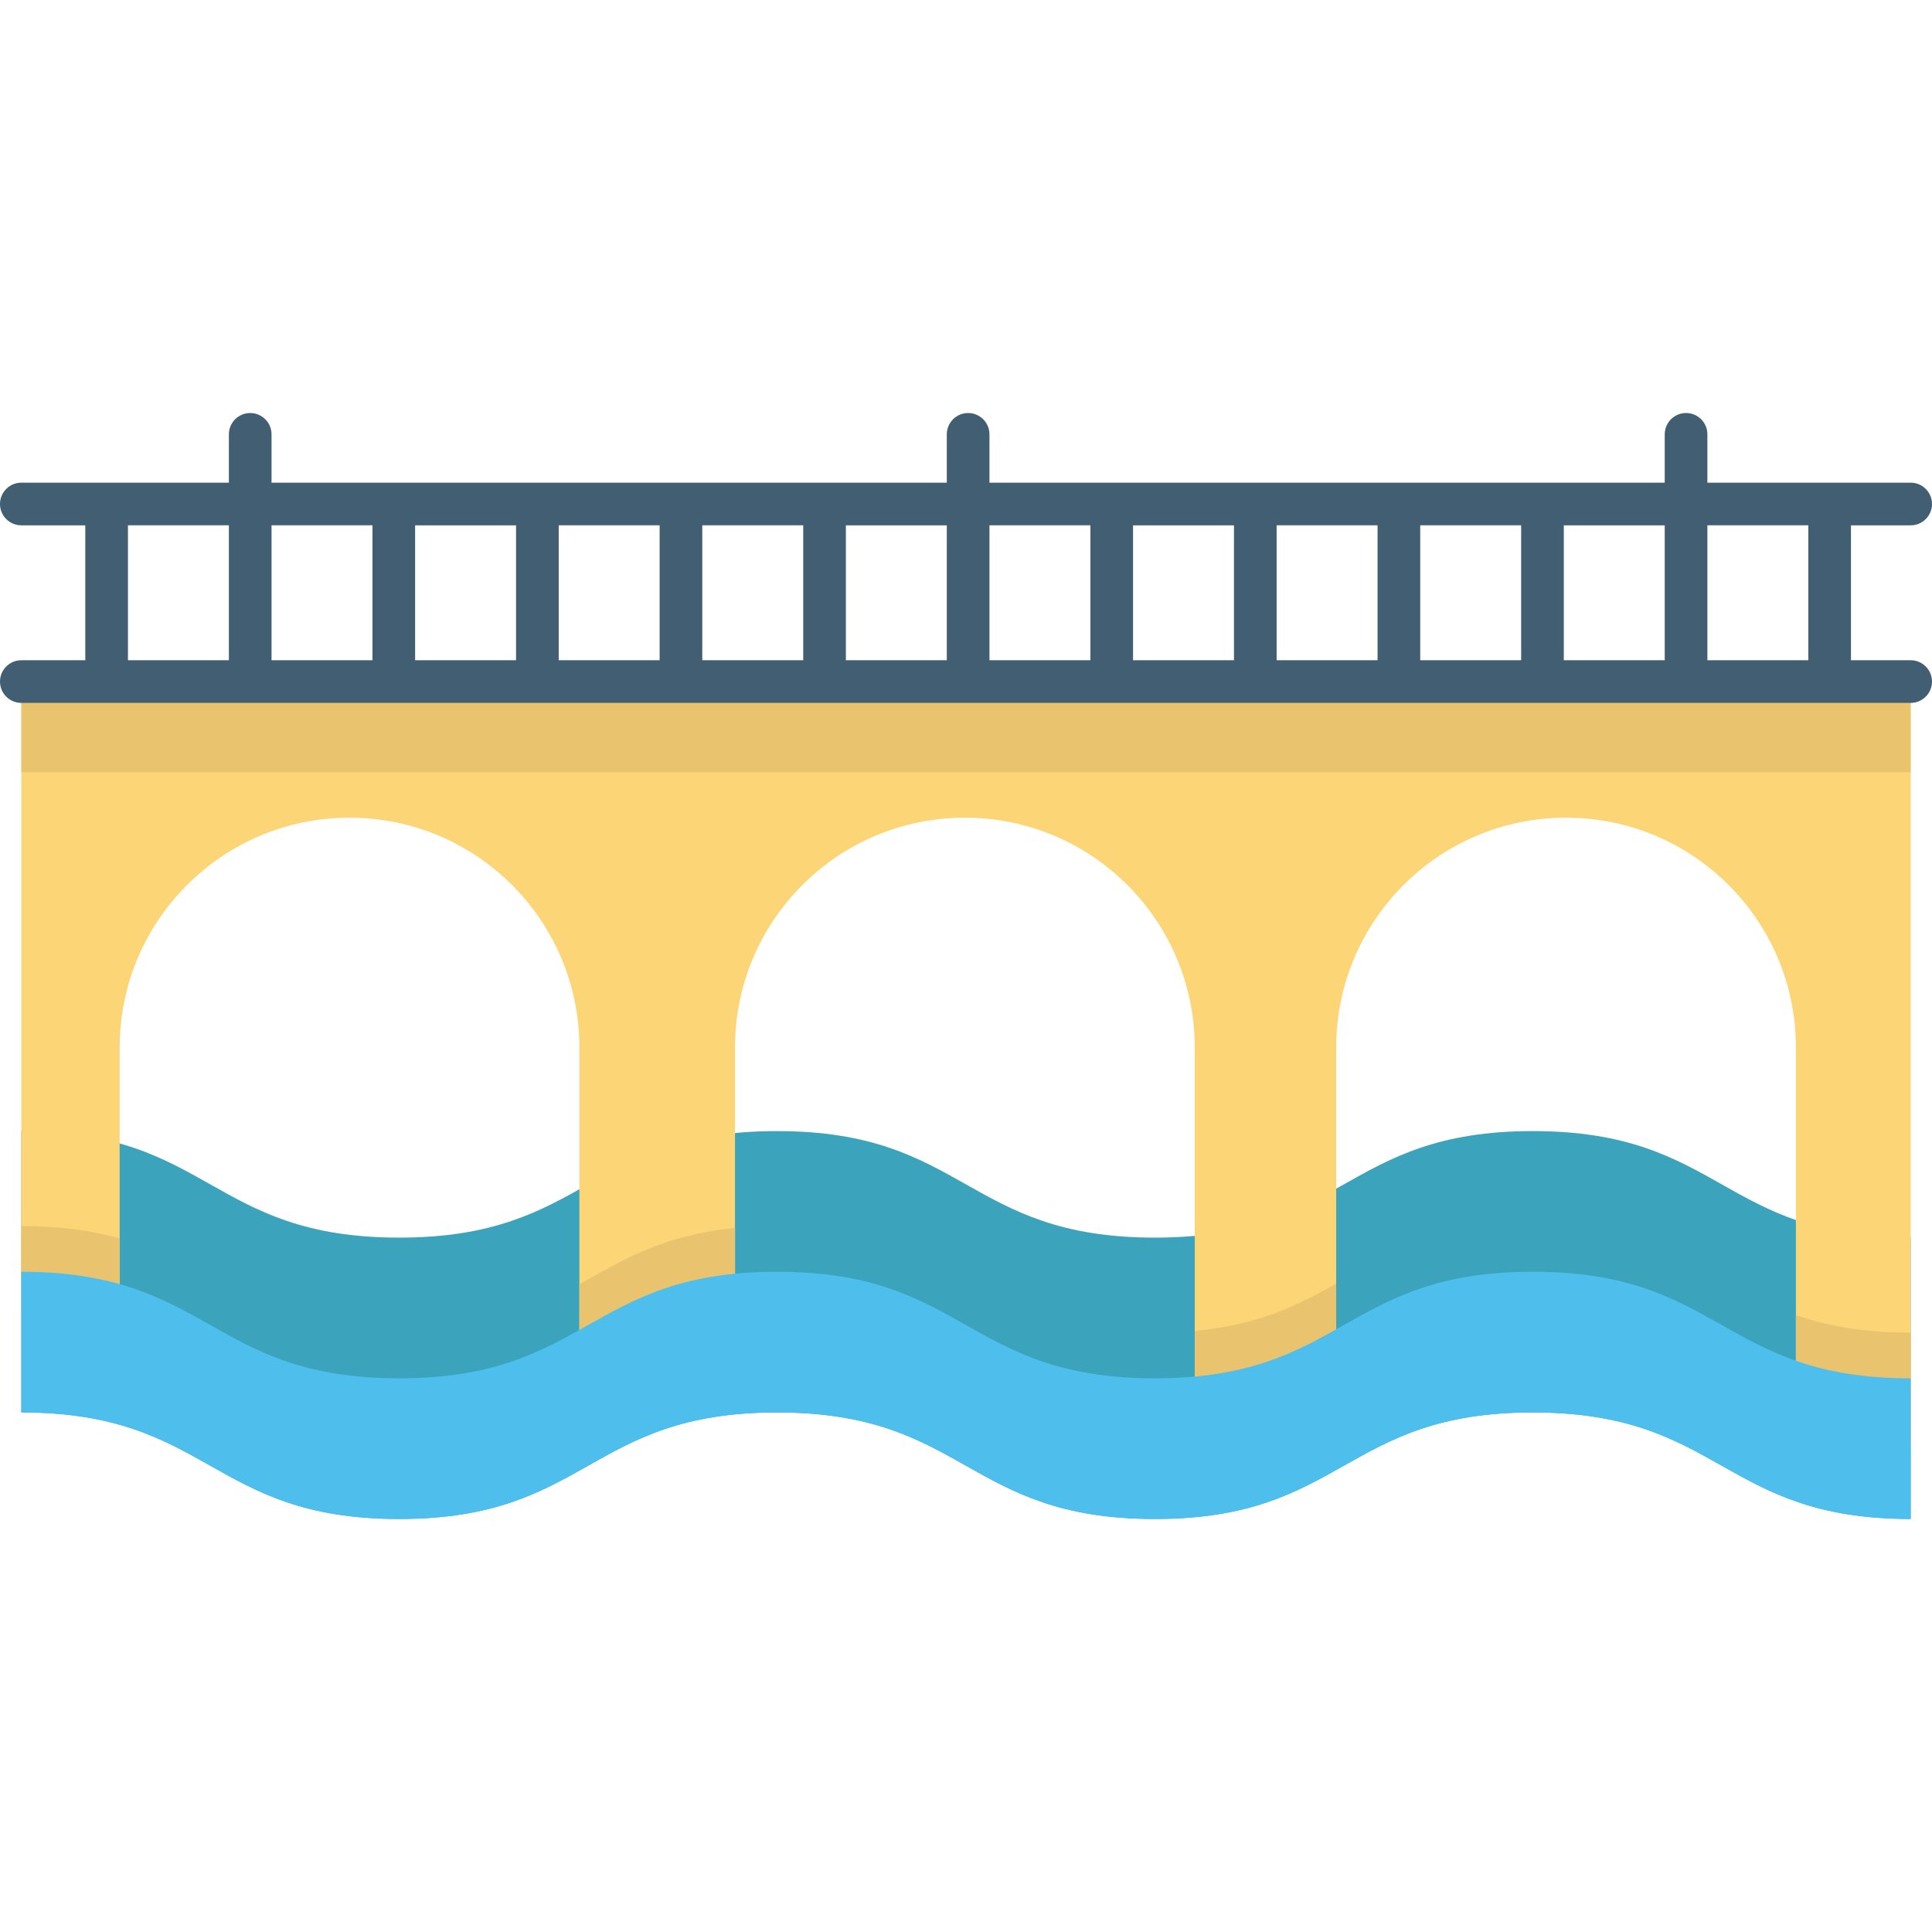
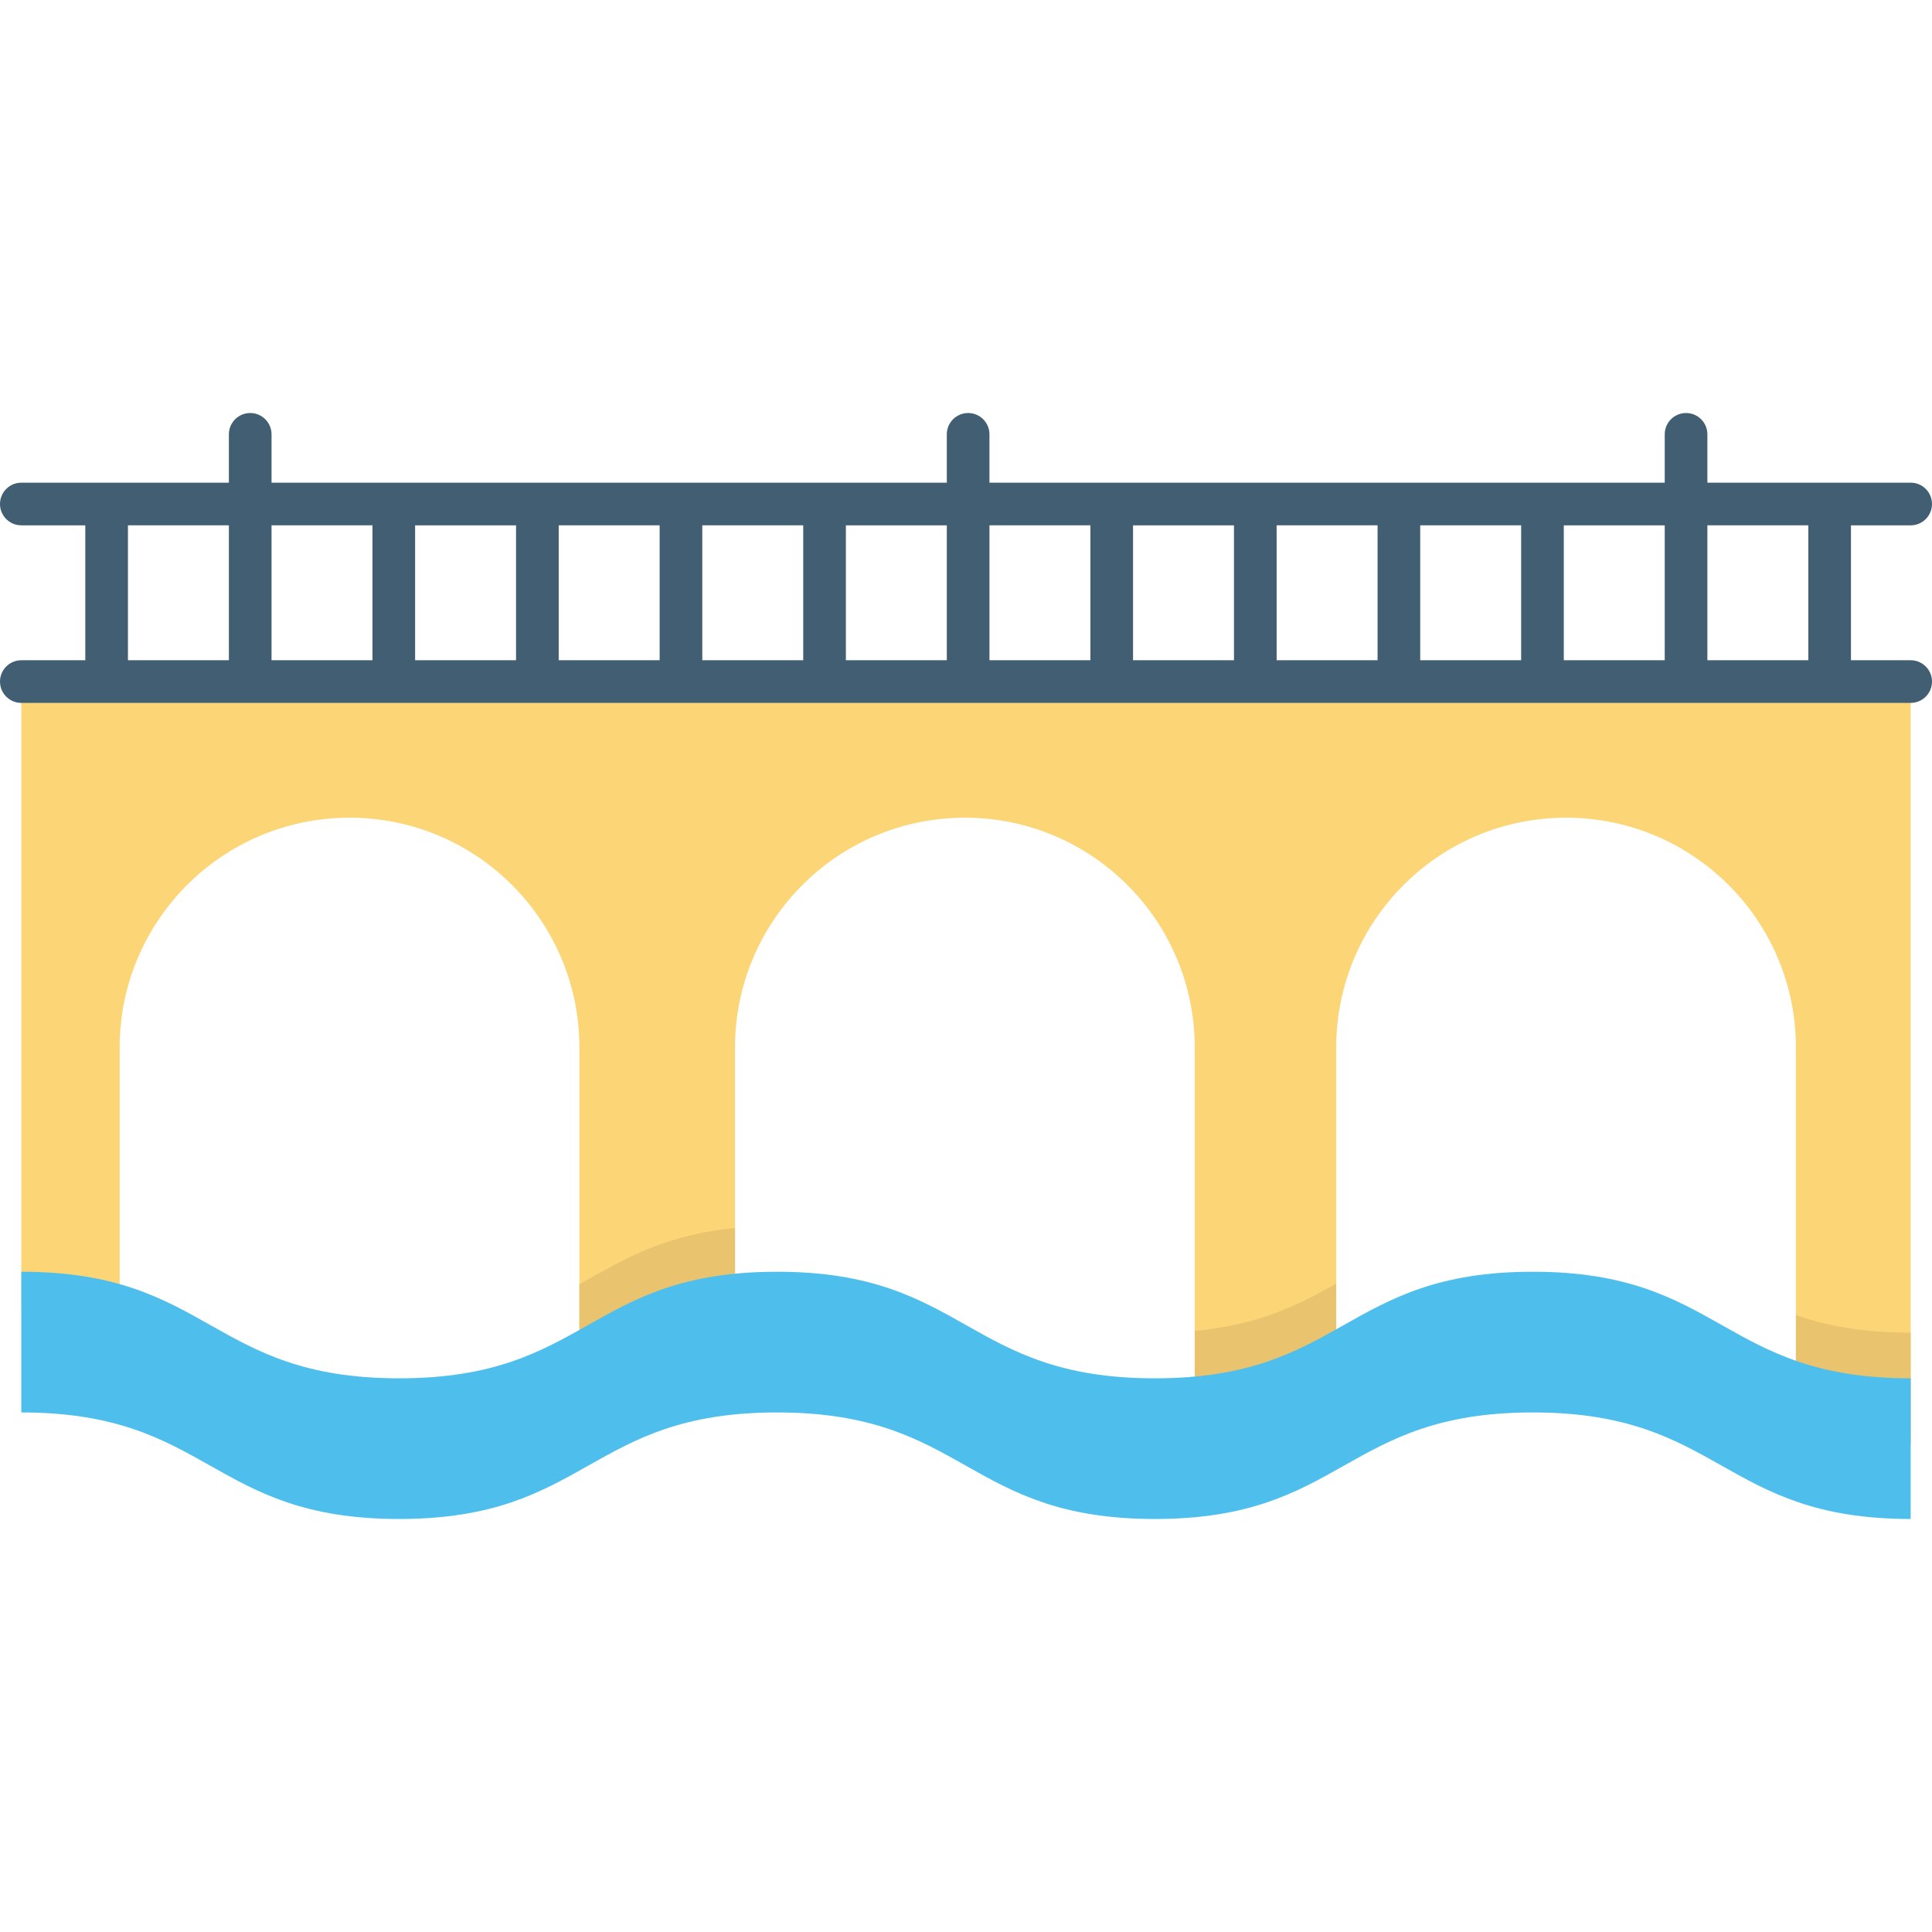
<svg xmlns="http://www.w3.org/2000/svg" version="1.1" id="Layer_1" viewBox="0 0 512 512" xml:space="preserve">
-   <path style="fill:#3BA4BC;" d="M506.349,327.983v74.562c-50.07,0-50.07-28.233-100.14-28.233c-50.07,0-50.07,28.233-100.151,28.233   c-50.07,0-50.07-28.233-100.14-28.233c-50.058,0-50.058,28.233-100.128,28.233s-50.07-28.233-100.14-28.233V299.75   c50.07,0,50.07,28.233,100.14,28.233s50.07-28.233,100.128-28.233c50.07,0,50.07,28.233,100.14,28.233   c50.081,0,50.081-28.233,100.151-28.233C456.279,299.75,456.279,327.983,506.349,327.983z" />
  <path style="fill:#FCD577;" d="M506.349,180.622v202.076c-12.885,0-22.458-1.865-30.415-4.645V277.609   c0-33.636-27.261-60.909-60.92-60.909c-16.818,0-32.042,6.815-43.062,17.847c-11.02,11.02-17.847,26.244-17.847,43.062v84.938   c-9.969,5.595-20.378,10.941-37.49,12.512v-97.45c0-33.636-27.273-60.909-60.909-60.909c-16.818,0-32.054,6.815-43.074,17.847   c-11.02,11.02-17.847,26.244-17.847,43.062v70.199c-19.225,1.876-29.918,8.556-41.243,14.897v-85.096   c0-33.636-27.273-60.909-60.909-60.909c-16.818,0-32.054,6.815-43.074,17.847c-11.02,11.02-17.847,26.244-17.847,43.062v72.957   c-7.064-2.012-15.439-3.278-26.063-3.278V180.622H506.349z" />
-   <rect x="5.651" y="182.319" style="fill:#EAC36E;" width="500.698" height="22.323" />
  <path style="fill:#415E72;" d="M506.349,174.973h-15.823v-35.756h15.823c3.121,0,5.651-2.531,5.651-5.651s-2.531-5.651-5.651-5.651   h-53.875v-12.809c0-3.121-2.531-5.651-5.651-5.651s-5.651,2.531-5.651,5.651v12.809H262.216v-12.809   c0-3.121-2.531-5.651-5.651-5.651s-5.651,2.531-5.651,5.651v12.809H71.959v-12.809c0-3.121-2.531-5.651-5.651-5.651   c-3.121,0-5.651,2.531-5.651,5.651v12.809H5.651c-3.121,0-5.651,2.531-5.651,5.651s2.531,5.651,5.651,5.651h16.954v35.756H5.651   c-3.121,0-5.651,2.531-5.651,5.651s2.531,5.651,5.651,5.651h500.698c3.121,0,5.651-2.531,5.651-5.651   S509.469,174.973,506.349,174.973z M479.223,139.216v35.756h-26.749v-35.756C452.474,139.216,479.223,139.216,479.223,139.216z    M441.171,174.973h-26.749v-35.756h26.749V174.973z M338.319,139.216h26.749v35.756h-26.749V139.216z M327.017,174.973h-26.749   v-35.756h26.749V174.973z M376.371,139.216h26.749v35.756h-26.749V139.216z M288.966,139.216v35.756h-26.749v-35.756   C262.216,139.216,288.966,139.216,288.966,139.216z M250.914,174.973h-26.749v-35.756h26.749V174.973z M148.062,139.216h26.749   v35.756h-26.749V139.216z M136.759,174.973H110.01v-35.756h26.749V174.973z M186.114,139.216h26.749v35.756h-26.749L186.114,139.216   L186.114,139.216z M98.707,139.216v35.756H71.959v-35.756C71.959,139.216,98.707,139.216,98.707,139.216z M33.907,139.216h26.749   v35.756H33.907V139.216z" />
  <g>
-     <path style="fill:#EAC36E;" d="M5.651,324.921c10.624,0,18.999,1.277,26.063,3.278v22.368c-7.064-2.012-15.439-3.278-26.063-3.278    V324.921z" />
    <path style="fill:#EAC36E;" d="M153.543,340.337c11.325-6.329,22.017-13.02,41.243-14.897v22.367    c-19.225,1.876-29.918,8.556-41.243,14.897V340.337z" />
    <path style="fill:#EAC36E;" d="M316.615,352.702c17.112-1.571,27.51-6.928,37.49-12.523v22.367    c-9.969,5.595-20.378,10.941-37.49,12.512V352.702z" />
    <path style="fill:#EAC36E;" d="M506.349,353.165v29.533c-12.885,0-22.458-1.865-30.415-4.645v-29.545    C483.891,351.289,493.464,353.165,506.349,353.165z" />
  </g>
  <path style="fill:#4EBFED;" d="M506.349,365.27v37.275c-50.07,0-50.07-28.233-100.14-28.233c-50.07,0-50.07,28.233-100.151,28.233   c-50.07,0-50.07-28.233-100.14-28.233c-50.058,0-50.058,28.233-100.128,28.233s-50.07-28.233-100.14-28.233v-37.287   c50.07,0,50.07,28.245,100.14,28.245s50.07-28.245,100.128-28.245c50.07,0,50.07,28.245,100.14,28.245   c50.081,0,50.081-28.245,100.151-28.245C456.279,337.025,456.279,365.27,506.349,365.27z" />
</svg>